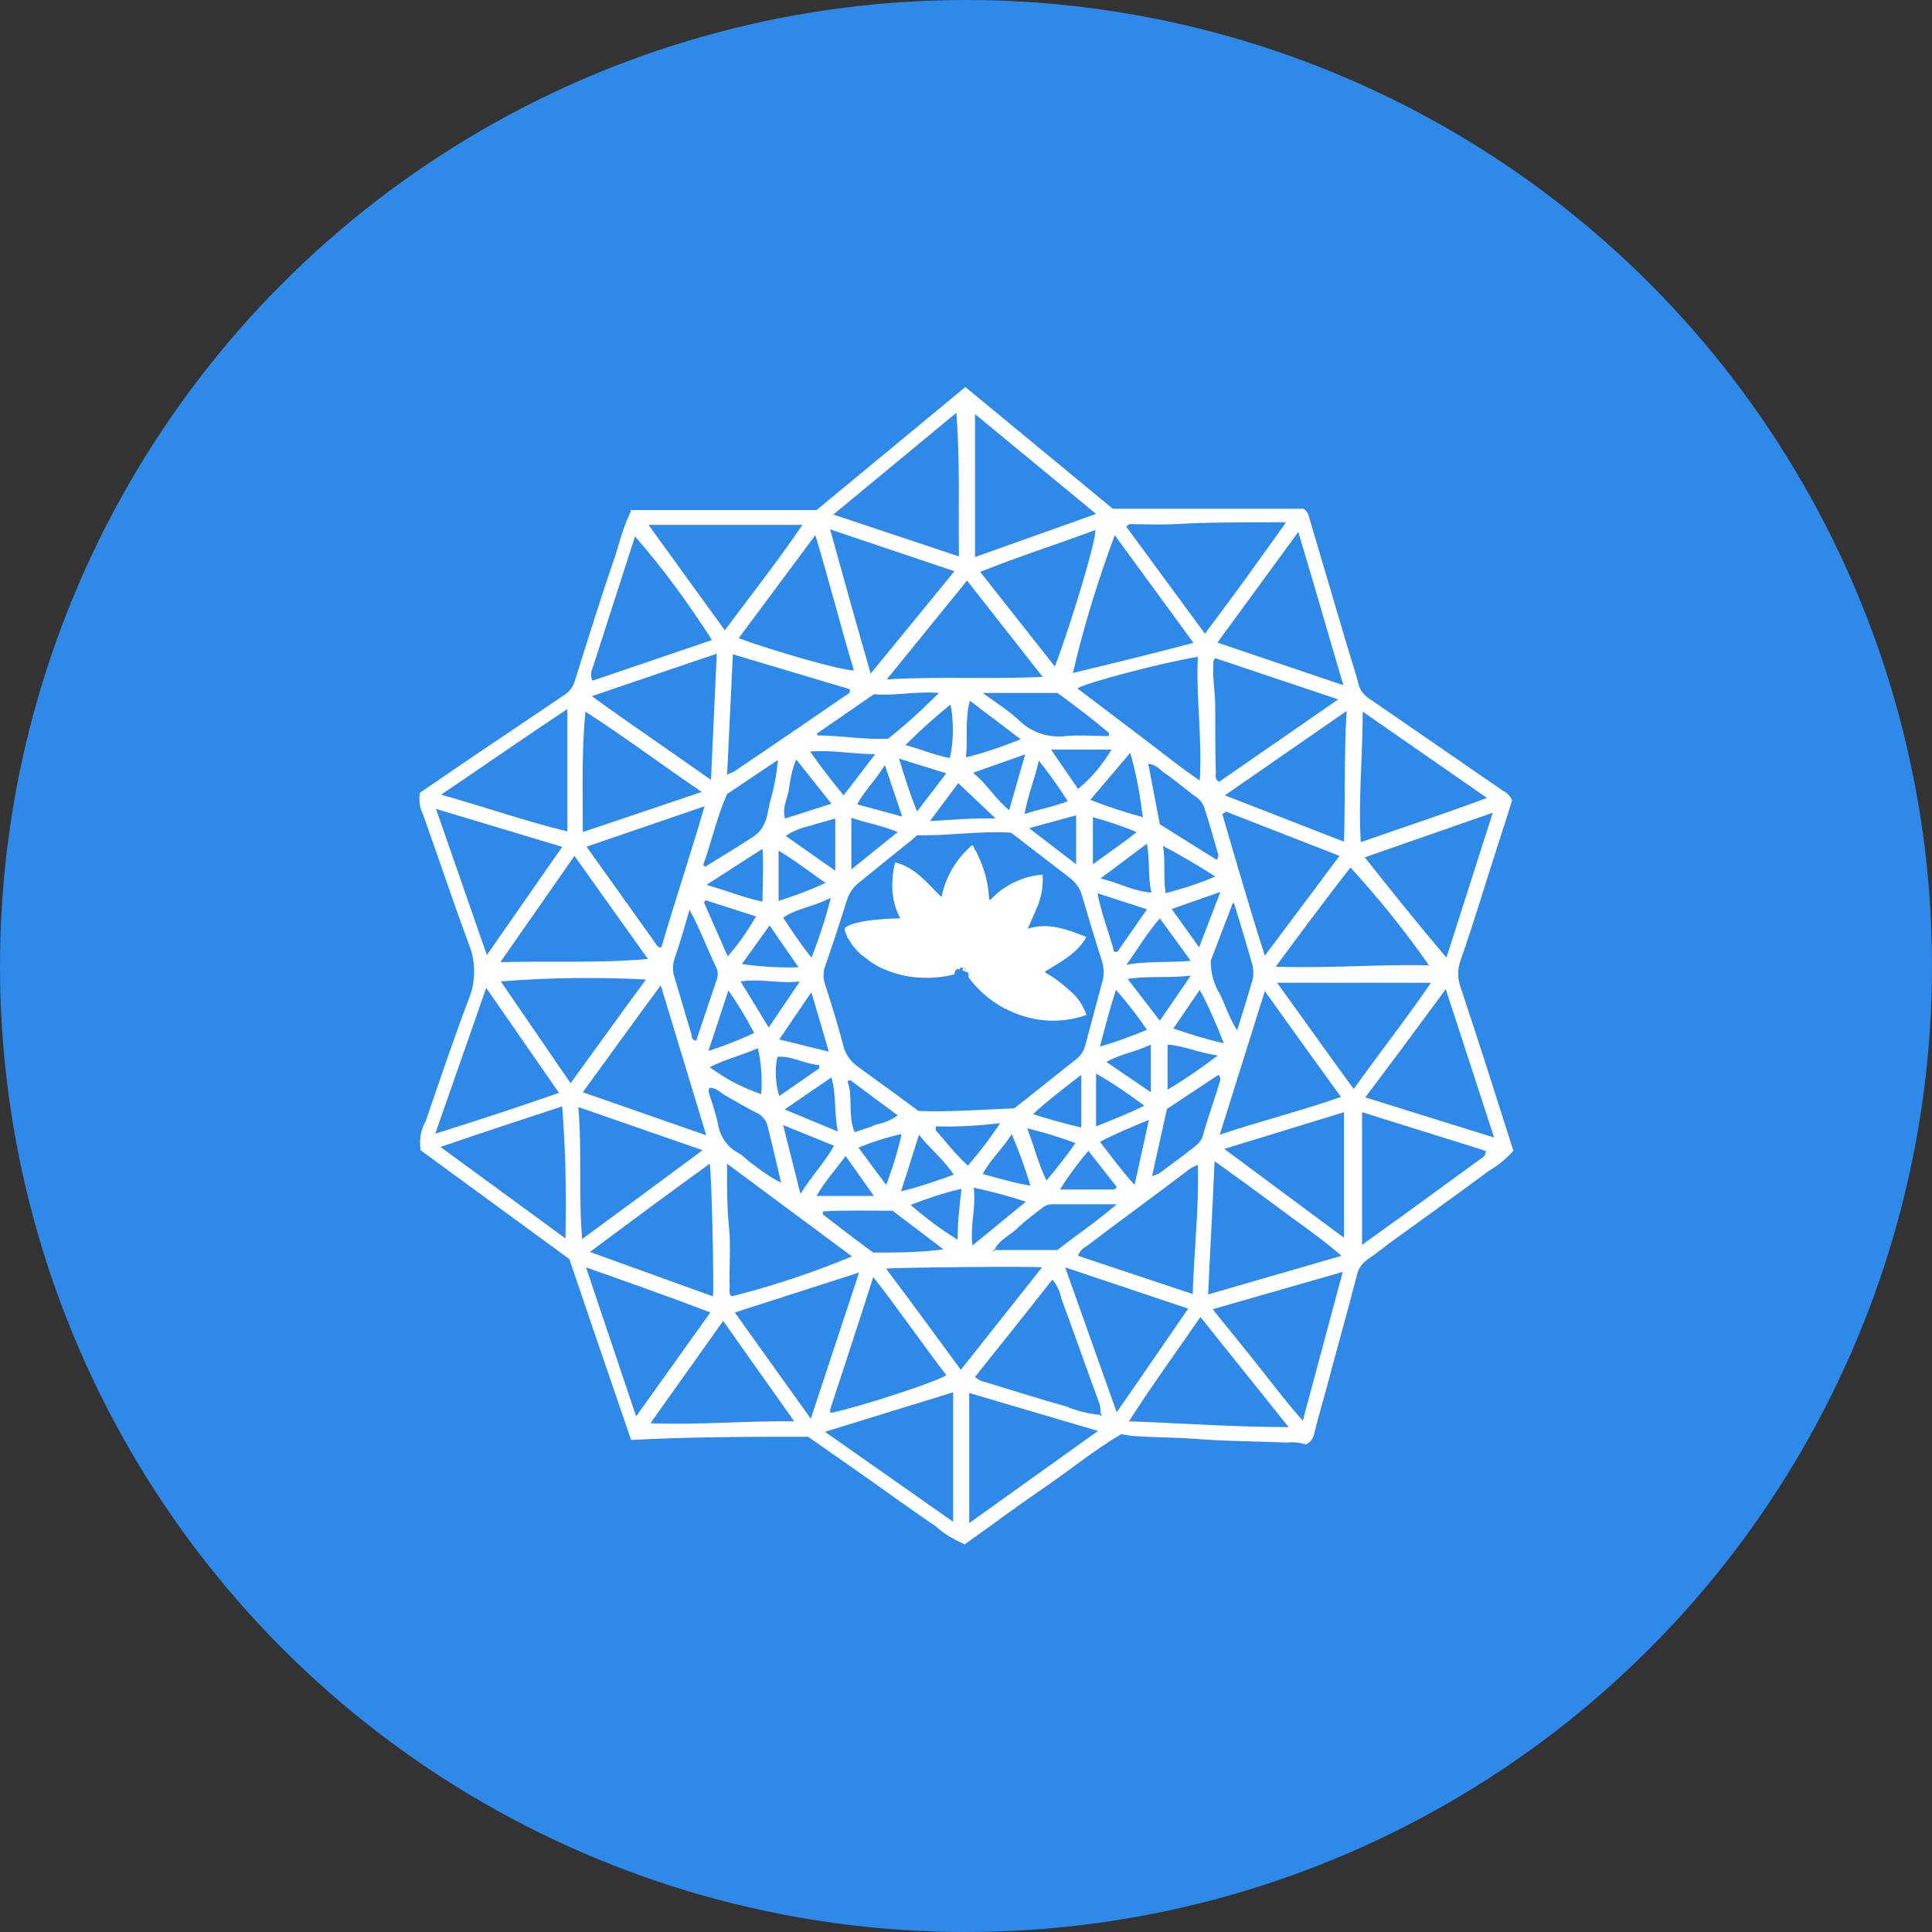
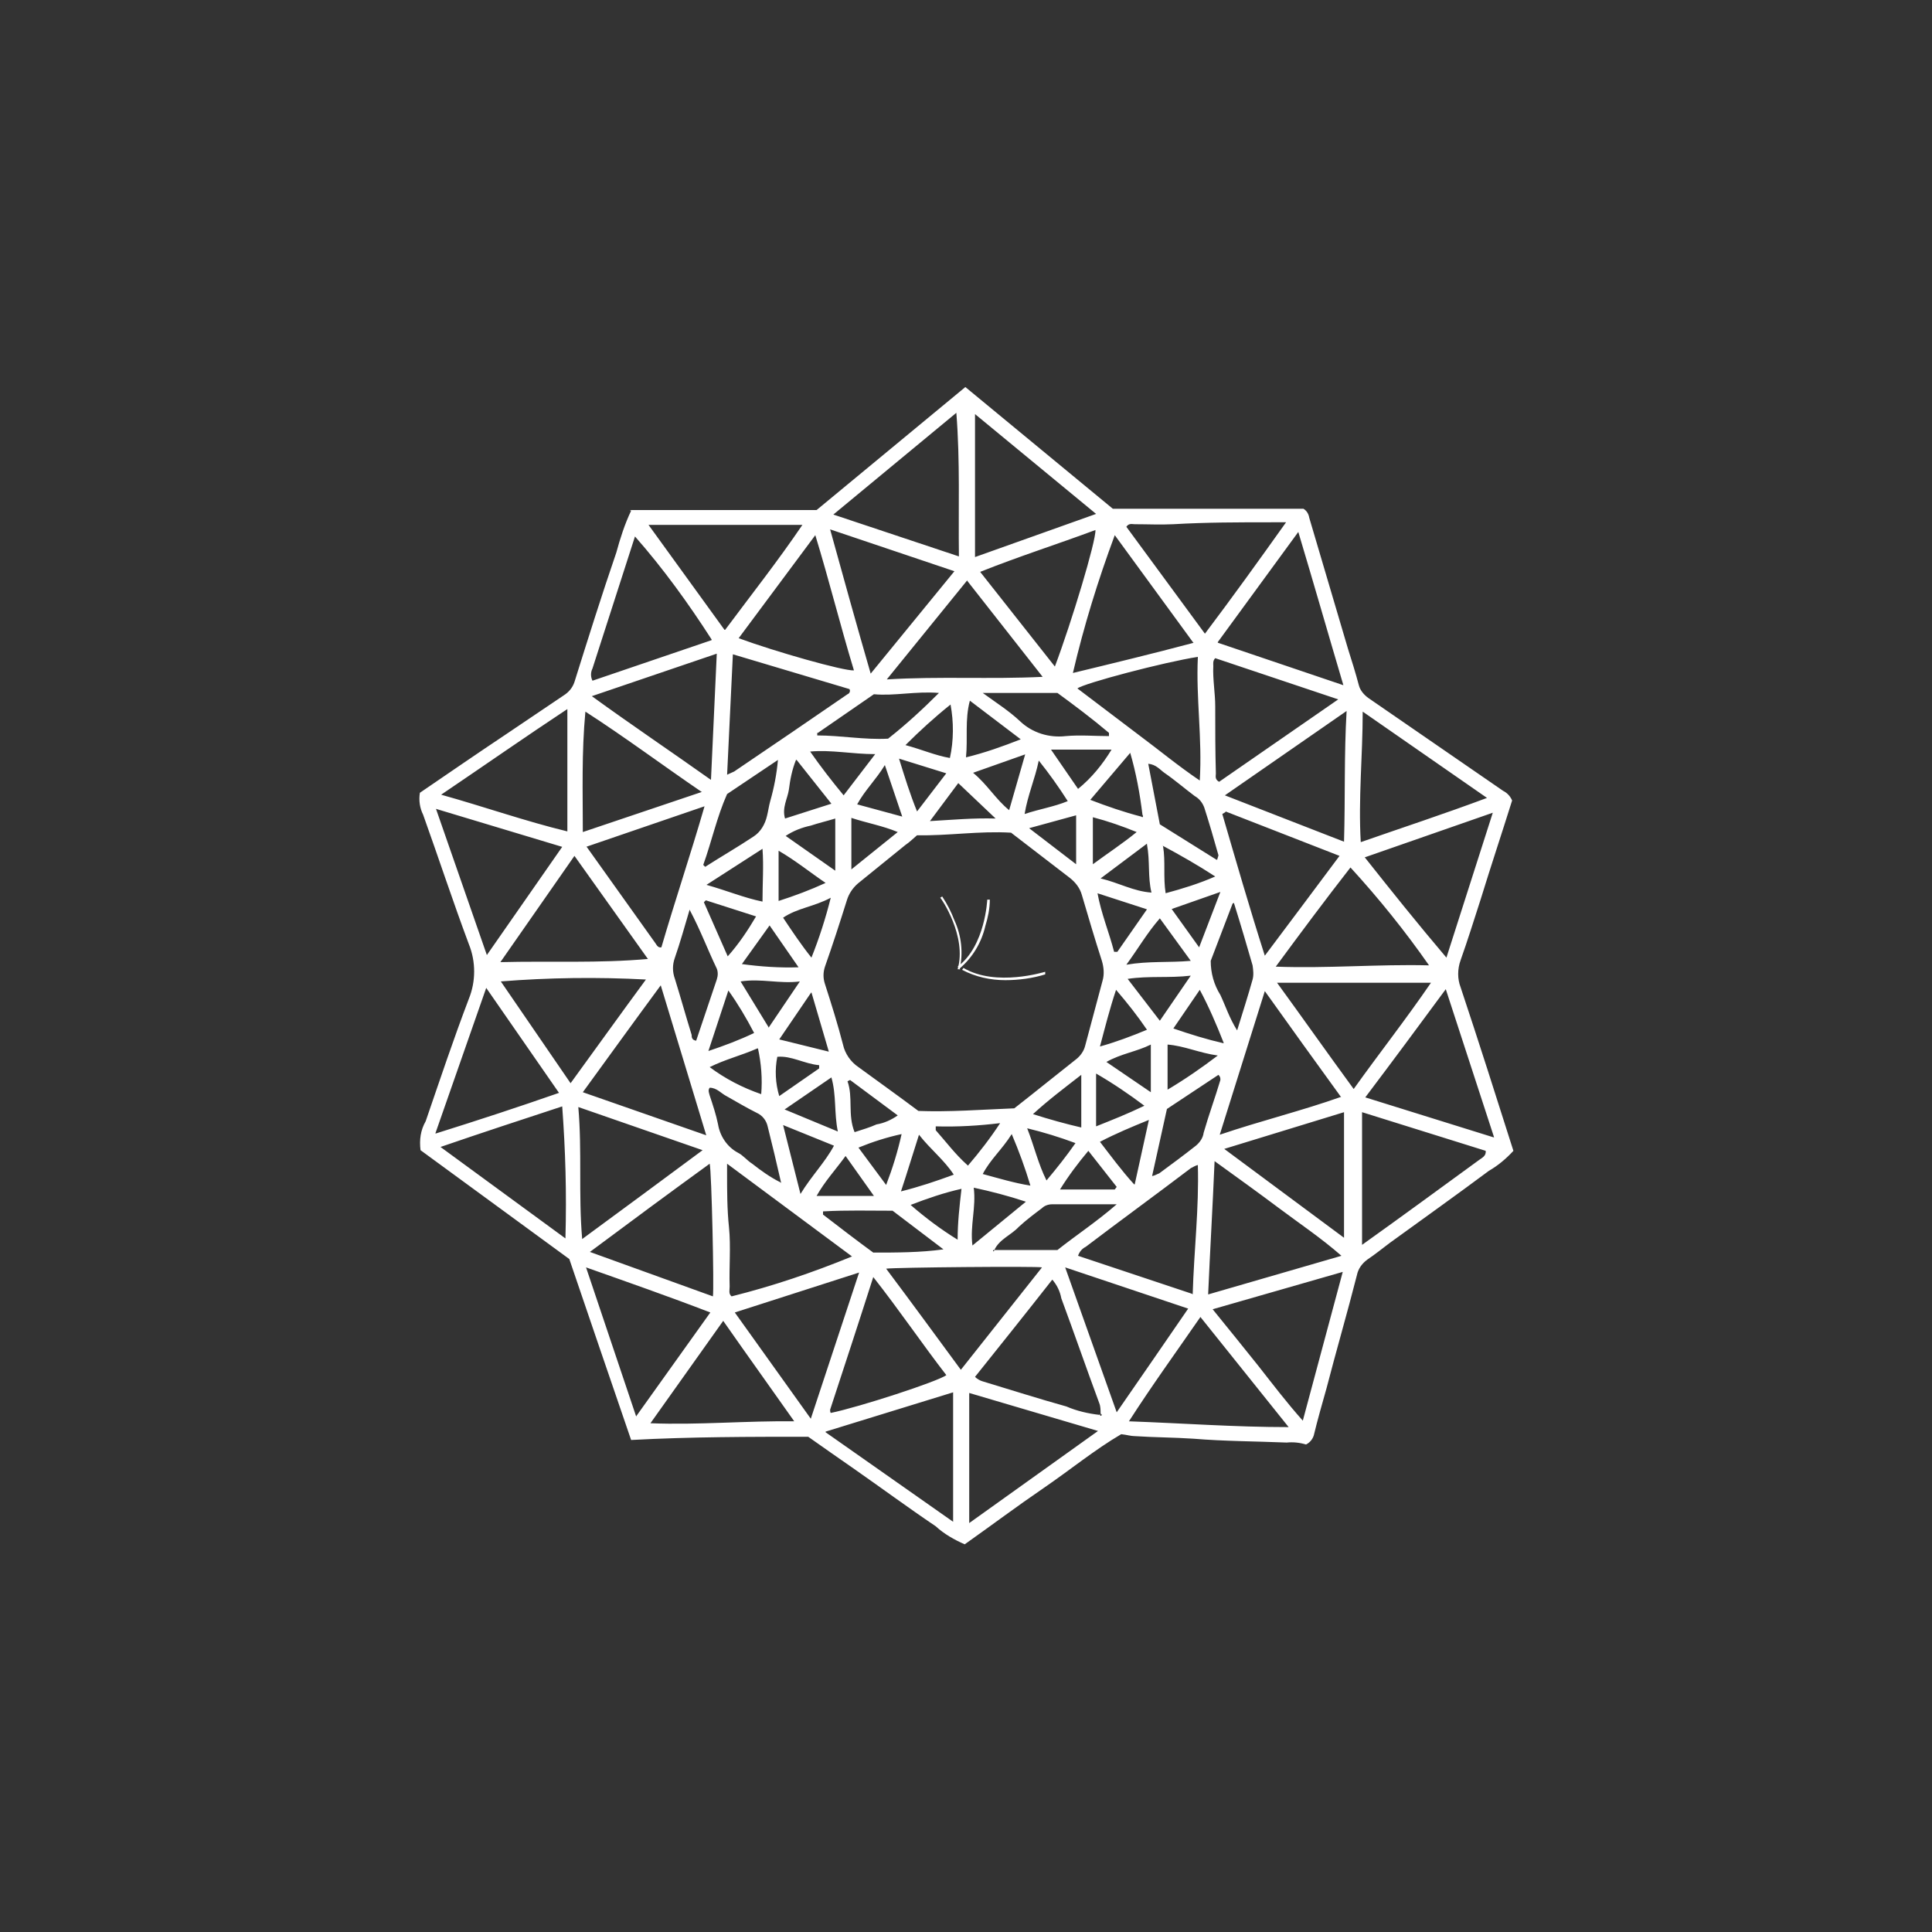
<svg xmlns="http://www.w3.org/2000/svg" version="1.1" viewBox="0 0 300 300" width="300" height="300">
  <rect x="0" y="0" width="300" height="300" fill="#333333" stroke="none" />
  <defs>
    <style>
      .cls-1 {
        fill: #2f89e9;
      }

      .cls-2 {
        fill: #fff;
      }
    </style>
    <clipPath id="bz_circular_clip">
      <circle cx="150.0" cy="150.0" r="150.0" />
    </clipPath>
  </defs>
  <g clip-path="url(#bz_circular_clip)">
    <g>
      <g id="Layer_1">
-         <rect class="cls-1" x="0" width="300" height="300" />
        <g>
          <path class="cls-2" d="M97.8,79.2h29l23.1-19.1,22.9,18.9h29.6c.5.3.8.8.9,1.4,2,6.8,4,13.5,6,20.3.6,1.9,1.2,3.8,1.7,5.7.2.8.8,1.5,1.5,2,7,4.8,13.9,9.6,20.9,14.4.6.3,1.1.8,1.4,1.5-1.6,5.1-3.3,10.2-4.9,15.4-1,3.1-2,6.3-3.1,9.4-.5,1.4-.5,2.9,0,4.2,2.8,8.4,5.5,16.9,8.2,25.4-1.1,1.2-2.4,2.3-3.8,3.1-5.1,3.8-10.3,7.5-15.4,11.2-1.2.9-2.3,1.8-3.5,2.6-.8.6-1.4,1.4-1.6,2.4-1.5,5.9-3.2,11.7-4.7,17.5-.7,2.5-1.4,4.9-2,7.4-.2.6-.6,1.1-1.2,1.4-1-.3-2-.4-3-.3-4.8-.2-9.7-.2-14.5-.6-3-.2-6.1-.2-9.1-.4-.6,0-1.2-.2-2.1-.3-4.1,2.4-8,5.6-12.1,8.4-4.1,2.8-8.1,5.8-12.2,8.7-1.6-.7-3.2-1.6-4.5-2.8-4.3-2.9-8.5-6-12.8-9-2.3-1.6-4.6-3.2-7-4.9-9,0-18.2,0-27.5.5-3.3-9.6-6.5-19-9.6-28.1l-23.1-16.9c-.2-1.6,0-3.1.8-4.5,2.2-6.4,4.3-12.7,6.7-19,1.1-2.7,1.1-5.8,0-8.5-2.5-6.7-4.7-13.4-7.1-20.1-.5-1-.7-2.2-.5-3.4,4.4-3,8.9-6.1,13.4-9.1,3-2,5.9-4,8.9-6,.8-.5,1.4-1.2,1.7-2.1,2.1-6.7,4.2-13.4,6.5-20.1.6-2.2,1.3-4.4,2.3-6.5ZM177.1,126.7c0,0,.2.2.3.2.2-.2,0-.3,0-.4-.4-3.3-1-6.5-1.9-9.6l-6.2,7.3c2.6,1,5.2,1.9,7.9,2.6ZM154.4,194.1h9.8c2.9-2.3,6.1-4.4,9.2-7.1-3.6,0-6.8,0-10,0-.6,0-1.2.2-1.6.6-1.2.9-2.4,1.8-3.6,2.9-1.2,1.3-3,1.9-3.8,3.6-.2,0-.2,0-.2.2.1,0,.2,0,.2-.2ZM170.8,219.6c0,.2.1.4.3.1,0,0-.1-.1-.2-.2,0-.5,0-1.1-.2-1.6-2-5.4-3.9-10.9-5.9-16.3-.2-1.1-.7-2.1-1.4-2.9-4,5.1-8,10.1-12,15.1.3.3.8.6,1.2.7,4.3,1.3,8.7,2.7,13,3.9,1.6.7,3.4,1.1,5.1,1.3ZM142.4,172.5c5,.2,10-.2,15.1-.4,3.2-2.5,6.4-5.1,9.7-7.7.6-.5,1.1-1.2,1.3-2,.9-3.4,1.8-6.7,2.7-10.1.3-1,.2-2.1-.1-3.1-1.1-3.4-2.1-6.8-3.1-10.2-.3-1.1-1-2-1.9-2.7-3-2.3-6.1-4.7-9.1-7-4.9-.3-9.8.5-14.6.4-.7.6-1.2,1.1-1.8,1.5-2.5,2-4.9,4-7.4,6-.8.7-1.4,1.6-1.7,2.6-1.1,3.5-2.2,6.9-3.4,10.3-.3.9-.3,1.8,0,2.7,1,3.1,2,6.3,2.8,9.4.3,1.4,1.2,2.7,2.4,3.5,3,2.2,6.1,4.4,9.3,6.8h0ZM129.4,79.9l19.5,6.5c-.1-7.5.2-14.7-.4-22.3l-19.1,15.8ZM188.3,203.3c2.5,3.1,4.8,5.9,7.1,8.8,2.2,2.8,4.4,5.7,6.9,8.5,2.1-7.8,4.1-15.3,6.2-23.1l-20.2,5.8ZM187.1,98.4c4.3-5.7,8.4-11.4,12.6-17.3-1,0-1.6,0-2.2,0-5.1,0-10.2,0-15.3.3-2,.1-4,0-6,0-.4,0-.9-.2-1.3.4l12.2,16.6ZM208.3,195c-3.2-2.8-6.5-5-9.7-7.4-3.2-2.4-6.4-4.7-10-7.3-.3,7.1-.7,13.8-1,20.7l20.7-6ZM170.2,79.8l-18.8-15.5v22.2l18.8-6.7ZM189.1,99.8l19.5,6.6c-2.4-8.1-4.6-15.8-7-23.8l-12.5,17.1ZM186.4,204.5c-3.8,5.5-7.5,10.6-11.1,16.2,8.4.3,16.4.9,24.8.9l-13.7-17.1ZM232,176.6l-7.5-23c-4.2,5.7-8.2,11.1-12.5,16.8l19.9,6.2ZM211.5,193.3c6.3-4.5,12.3-8.9,18.2-13.2.4-.3,1.1-.6,1-1.4l-19.2-6v20.6ZM170.5,222.2l-20-5.9v20.2l20-14.3ZM112.9,180.7c0,.7,0,1.1,0,1.4,0,2.8,0,5.7.3,8.5.3,3,0,6.1.1,9.2,0,.5-.2,1.1.3,1.5,6.4-1.6,12.6-3.7,18.7-6.2l-19.4-14.4ZM109.7,176.4l-7.1-23.4c-4.2,5.7-8.1,11.1-12.1,16.6l19.2,6.7ZM211.2,130.8c6.6-2.3,13-4.4,19.7-6.9l-19.3-13.4c0,6.9-.7,13.5-.3,20.3h0ZM128.2,222.4l19.8,13.9v-20.1l-19.8,6.1ZM87.8,192.3c.2-7.1,0-13.7-.5-20.5-6.4,2.1-12.5,4.1-18.9,6.3l19.4,14.2ZM211.9,133.1c4.2,5.3,8.2,10.3,12.7,15.6l7.2-22.5-19.8,6.9ZM110.2,180.7c-6.2,4.5-12.3,9-18.6,13.7l19.1,6.9c.2-1.2-.2-19.4-.5-20.6ZM210.2,169.1c4-5.6,8.1-10.8,12-16.5h-23.9c4,5.5,7.8,10.9,11.9,16.5ZM87.3,131.5l-19.6-5.9,7.9,22.7,11.7-16.8ZM110.5,99.3c-3.6-5.6-7.5-11-11.9-16-2.2,6.8-4.4,13.7-6.6,20.5-.3.6-.3,1.3,0,1.9l18.5-6.3ZM98.8,219.9l11.5-16.1c-6.5-2.5-12.8-4.7-19.3-7l7.8,23.2ZM148.2,88.7l-19.3-6.5c2.1,7.6,4.1,14.8,6.3,22.4l13-15.9ZM112.6,97.8c4.1-5.5,8.2-10.7,12-16.3h-23.9l11.8,16.3ZM125.9,220.3l7.5-22.7-19.3,6.2,11.8,16.5ZM137.6,197c3.9,5.2,7.7,10.4,11.6,15.7l12.6-15.9c-.8-.2-23,0-24.2.2h0ZM90.4,192.4c6.4-4.7,12.5-9.2,18.7-13.8l-19.3-6.7c.6,6.9,0,13.5.6,20.5h0ZM185.3,99.8l-12.2-16.7c-2.6,7-4.8,14.1-6.5,21.4,6.2-1.5,12.4-3,18.8-4.7h0ZM67.7,176c6.7-2.1,12.8-4.1,19.1-6.3l-11.3-16.3-7.9,22.6ZM209.7,134.7c-3.9,5-7.7,10.1-11.6,15.4,8.1.3,15.9-.4,23.8-.2-3.7-5.3-7.8-10.4-12.2-15.2h0ZM100.6,148.9l-11.4-16-11.5,16.5c7.8-.2,15.2.2,23-.5h0ZM208.2,170.3c-4-5.5-7.8-10.8-11.8-16.4-2.4,7.6-4.6,14.7-7,22.3,6.5-2.2,12.7-3.7,18.9-5.9h0ZM68.5,123.4c6.8,1.9,13,4.1,19.6,5.7v-19c-6.5,4.3-12.8,8.7-19.6,13.3ZM165.4,196.8l8,22.5c3.8-5.5,7.4-10.7,11.1-16.1l-19.1-6.4ZM77.7,152.3l10.9,15.9c4-5.5,7.8-10.8,11.7-16.1-7.5-.4-15.1-.3-22.6.3ZM190.2,123.5l18.5,7.2c.2-6.9,0-13.4.4-20.3l-18.9,13.1ZM185.2,201c.2-6.8,1-13.4.8-20.1-.4.1-.7.3-1.1.5-5.4,4.1-10.9,8.1-16.3,12.2-.6.3-1,.8-1.2,1.4l17.7,5.9ZM188.7,102.2c-.4.4-.3.9-.3,1.2-.1,2.1.3,4.2.3,6.3,0,3.5,0,6.9.1,10.4,0,.4-.2.9.5,1.3l18.5-12.8-19.1-6.4ZM110.4,121.1l.9-19.6-19.4,6.6c6.2,4.5,12.3,8.6,18.5,13ZM186,102c-5.2.8-17.7,4.1-18.7,4.9,3.2,2.4,6.3,4.8,9.5,7.2,3.1,2.3,6.1,4.8,9.5,7.1.4-6.6-.6-12.8-.3-19.1ZM91.1,131.5c3.7,5.2,7.2,10.1,10.7,15,.2.3.4.7.9.6,2.1-7.2,4.5-14.3,6.7-21.9l-18.4,6.3ZM190.3,126.1l-.5.3c2.1,7.2,4.2,14.5,6.6,22,4-5.3,7.7-10.3,11.6-15.5l-17.7-6.9ZM208.7,192.2v-19.5l-18.6,5.7,18.6,13.8ZM150.2,90.1l-12.5,15.4c8.2-.5,16,0,24.2-.4l-11.7-14.9ZM147,213.6c-3.8-4.9-7.3-10.1-11.4-15.3-2.3,7.2-4.5,13.9-6.7,20.6,0,.1,0,.4.1.5,4.4-.9,16.7-4.9,18-5.9ZM112.9,120.3c.4-.2.7-.3,1.1-.5,5.9-4,11.8-8,17.6-12,.3-.1.5-.5.3-.8,0,0,0,0,0,0l-18.1-5.4c-.3,6.3-.6,12.4-.9,18.8ZM114.7,99.1c5.7,2.1,16.3,5.1,17.9,5-2.1-6.9-3.8-13.8-6-21l-11.9,16ZM123.4,220.8c-3.8-5.4-7.4-10.4-11.1-15.7l-11.3,15.9c7.5.3,14.8-.4,22.5-.3h0ZM163.8,103.5c2.6-6.9,6.4-19.5,6.3-21.2-5.9,2.2-11.9,4.1-17.9,6.5l11.6,14.7ZM109,123c-6.3-4.3-11.9-8.5-18.1-12.5-.6,6.4-.4,12.4-.4,18.7l18.4-6.2ZM109.2,134.3l.3.3c2.5-1.6,5.1-3.1,7.5-4.7,1.1-.7,1.8-1.9,2.1-3.2.2-.8.3-1.6.5-2.3.6-2.1,1-4.2,1.2-6.4l-7.9,5.3c-1.6,3.6-2.4,7.4-3.7,11ZM172.2,114.2v-.4c-2.6-2.2-5.4-4.3-8-6.2h-11.6c2.2,1.6,4.1,2.8,5.8,4.4,1.9,1.8,4.5,2.6,7.1,2.3,2.2-.2,4.5,0,6.7,0ZM126.9,113.8v.4c3.7,0,7.3.7,11,.5,2.8-2.2,5.4-4.6,7.9-7.1-3.6-.3-6.9.5-10.1.2l-8.7,6ZM107.1,141.2c-.8,2.7-1.5,5.2-2.3,7.5-.4,1.1-.4,2.2,0,3.3.9,2.9,1.7,5.8,2.6,8.7,0,.3,0,.8.7.9,1.1-3.2,2.1-6.3,3.2-9.5.2-.6.2-1.2,0-1.7-1.4-2.9-2.5-5.9-4.2-9.1ZM127.8,188.1c0,.2,0,.4,0,.5,2.6,2,5.2,4,7.8,5.9,3.6,0,7.3,0,10.9-.5l-7.9-6c-3.6,0-7.2-.1-10.7.1h0ZM121.3,183.7c-.7-3.1-1.4-6-2.1-8.8-.2-.9-.8-1.7-1.7-2.1-1.6-.8-3.1-1.7-4.7-2.6-.8-.4-1.5-1.3-2.6-1.3-.3.4-.1.8,0,1.2.5,1.5,1,3,1.3,4.5.3,1.8,1.4,3.5,3.1,4.4.8.4,1.4,1.2,2.2,1.7,1.4,1.1,2.8,2.1,4.4,2.9h0ZM179,182.6c.4-.1.7-.3,1-.4,1.9-1.4,3.8-2.8,5.7-4.3.6-.5,1.1-1.2,1.2-2,.8-2.8,1.8-5.5,2.6-8.2,0-.3,0-.5-.3-.8l-8,5.3-2.3,10.4ZM189,133.5c.1-.4.2-.6.2-.7-.7-2.5-1.4-4.9-2.2-7.4-.3-.8-.8-1.4-1.5-1.8-1.6-1.2-3.1-2.5-4.7-3.6-.7-.5-1.3-1.3-2.5-1.4l1.8,9.4,8.8,5.5ZM191.4,140.3l-3.4,8.9c0,1.9.5,3.7,1.5,5.3.8,1.7,1.4,3.6,2.6,5.5.9-2.9,1.7-5.4,2.4-7.9.2-.7.1-1.5,0-2.2-.9-3.1-1.8-6.2-2.9-9.7h0ZM150.6,108.8c-.8,3-.3,5.8-.6,8.8,2.9-.7,5.7-1.7,8.5-2.8l-7.9-6ZM121.6,174.7l2.7,10.7c1.7-2.8,3.8-4.9,5.2-7.5l-7.9-3.2ZM151.2,184.4c.4,3.1-.6,5.9-.2,9l8.3-6.8c-2.7-.9-5.4-1.6-8.2-2.2h0ZM118.4,140c0-2.9.2-5.5,0-8.2l-8.7,5.6c3.2.9,5.8,2,8.7,2.6ZM176.2,183.9l2.2-10c-2.7,1.1-5.1,2.1-7.6,3.4,1.7,2.2,3.3,4.4,5.3,6.6ZM131,123.5l4.9-6.4c-3.6,0-6.8-.7-10.1-.4,1.6,2.3,3.3,4.5,5.2,6.8h0ZM170.4,138.6c.6,3.3,1.8,6.1,2.6,9.2h.5c0,0,4.6-6.6,4.6-6.6l-7.7-2.5ZM180.1,142.6c-2,2.3-3.3,4.6-5.2,7.2,3.5-.6,6.6-.3,10-.6l-4.8-6.6ZM180.1,158.5l4.8-7c-3.4.4-6.5,0-9.8.5l5,6.5ZM121.9,172.3l8.2,3.4c-.6-2.9-.2-5.6-1-8.4l-7.3,5ZM147.5,117.7c.6-2.7.6-5.6.1-8.3-2.5,2-4.8,4.1-7,6.3,2.6.7,4.6,1.6,6.9,2h0ZM170.2,166.7v8.2c2.5-1,4.8-1.9,7.5-3.2-2.4-1.8-4.9-3.5-7.5-5h0ZM148.1,182.4c-1.5-2.3-3.6-3.9-5.4-6.2-1,3.1-1.8,5.8-2.8,8.8,2.8-.7,5.5-1.6,8.2-2.6h0ZM119.4,159.5l4.8-7.1c-3.2.4-6-.5-9.2,0l4.4,7.2ZM150.3,181c1.8-2.1,3.5-4.3,5-6.6-3.3.4-6.6.6-10,.5,0,.4,0,.6,0,.6,1.6,1.8,3,3.7,4.9,5.4ZM167.9,175.1c0-1.6,0-2.8,0-4.1,0-1.2,0-2.4,0-4.1-2.7,2.1-5.1,3.9-7.5,6.1,2.5.8,5,1.5,7.6,2.1h0ZM123.6,118c-.6,1.5-.9,3-1.1,4.6-.2,1.4-1.1,2.8-.6,4.5l7.2-2.3-5.4-6.8ZM129.7,135.2v-8.1c-1.3.4-2.6.7-3.8,1.1-1.4.3-2.7.8-3.9,1.6l7.7,5.4ZM109.6,139.8l-.3.3,3.7,8.4c1.7-1.9,3.1-4,4.4-6.2l-7.8-2.5ZM163.2,116.4l4.2,6.1c2.1-1.7,3.8-3.8,5.2-6.1h-9.4ZM125.9,154.2l-4.9,7.2,7.7,1.9-2.7-9.2ZM149.3,184.6c-2.7.6-5.3,1.5-7.9,2.5,2.3,2,4.7,3.8,7.3,5.4,0-2.7.3-5.3.6-7.9h0ZM159.3,117.1l-8.2,2.9c2.2,1.8,3.5,4.1,5.6,5.8l2.5-8.7ZM180.6,131.4c.4,2.4,0,4.8.4,7.3,2.6-.7,5.2-1.5,7.7-2.6-2.6-1.7-5.4-3.3-8.2-4.8h0ZM132.7,175.8c1.2-.4,2.3-.7,3.4-1.2,1.2-.2,2.3-.7,3.3-1.4l-7.4-5.5-.4.2c.9,2.5,0,5.2,1.1,7.9ZM117.6,162.8c-2.5,1.1-5,1.7-7.4,2.9,2.4,1.8,5.1,3.2,8,4.2.2-2.4,0-4.8-.5-7.1ZM126,148.7c1.2-3,2.2-6.1,3-9.3-2.6,1.4-5.2,1.6-7.4,3.1,1.4,2.1,2.8,4.2,4.4,6.2h0ZM178.1,159.9c-1.5-2.2-3-4.1-4.8-6.2-1,3-1.7,5.8-2.5,8.8,2.5-.7,4.9-1.6,7.3-2.6h0ZM117.1,160.4c-1.2-2.3-2.5-4.5-4-6.6l-3.1,9.4c2.4-.8,4.8-1.7,7.1-2.8h0ZM178.1,131l-7.2,5.4c2.9.7,5.1,2,7.9,2.2-.6-2.5-.2-4.8-.7-7.5h0ZM139.4,129.2c-2.4-1-4.8-1.4-7.2-2.2v8l7.2-5.8ZM148.8,121.6l-4.4,5.9c3.5-.2,6.7-.5,10.2-.4l-5.8-5.5ZM120.9,139.9c2.5-.8,4.9-1.7,7.3-2.8-2.5-1.7-4.7-3.5-7.3-5v7.7ZM190,161.9c-1.1-2.8-2.3-5.6-3.7-8.2l-4.1,6c2.6.9,5.2,1.7,7.8,2.3ZM181.3,169.2c2.7-1.6,5.3-3.4,7.8-5.3-2.9-.4-5.2-1.5-7.8-1.7v7ZM173.1,184.7l.3-.4-4.4-5.6c-1.6,1.9-3.1,3.9-4.4,6h8.5ZM159.8,128.6l7.3,5.6v-7.6l-7.3,2ZM119.5,143.7l-4.3,6c2.9.4,5.9.6,8.8.5l-4.5-6.5ZM167,177.5c-2.4-.9-5-1.7-7.5-2.3,1.1,2.8,1.7,5.5,3,8.1,1.6-1.9,3.1-3.8,4.5-5.8ZM181.9,141.1l4.3,6,3.3-8.6-7.7,2.7ZM157.1,176.1c-1.5,2.4-3.3,3.9-4.5,6.2,2.6.7,4.9,1.4,7.4,1.8-.8-2.7-1.8-5.4-2.9-8ZM131.3,179.5c-1.6,2.2-3.2,3.9-4.5,6.2h8.9l-4.4-6.2ZM147,120.1l-7.4-2.3c.9,2.9,1.7,5.5,2.8,8.2l4.6-6ZM159.1,126.4c2.4-.8,4.5-1.1,6.7-2-1.4-2.2-2.9-4.3-4.5-6.3-.6,2.9-1.7,5.3-2.2,8.3h0ZM176.5,129.2c-2.2-.9-4.5-1.7-6.8-2.3v7.3c2.3-1.7,4.6-3.2,6.8-5h0ZM140,176.1c-2.3.5-4.5,1.2-6.7,2.1l4.3,5.8c1-2.6,1.8-5.2,2.4-7.9h0ZM178.7,169.6v-7.4c-2.2,1.1-4.6,1.4-6.9,2.7l6.9,4.7ZM140.1,126.8l-2.7-8c-1.4,2.3-3.1,3.9-4.3,6.1l7,1.9ZM127.2,165.8v-.4c-2.3-.2-4.3-1.5-6.5-1.3-.4,2-.3,4.1.3,6.1l6.2-4.3Z" />
-           <path class="cls-2" d="M162.2,150.9c2.6-1.6,5-2.8,6.5-5.4-3-1.2-5.9-2.3-9.1-1.3.4-1,.9-2,1.3-3,.8-1.7,1.1-3.5,1-5.4-2.3.2-4.5,1-6.4,2.4-.7.5-1.3,1.1-1.9,1.7-.1-3.1-1-6-2.6-8.7-2.5,2.1-4.2,5-4.8,8.1-2.3-2.2-3.9-4.5-7.2-5.4-.1.4-.2.9-.3,1.4,0,.3-.1.6-.1.9,0,.1,0,.2,0,.3-.2,2.1.2,4.3,1.2,6.1-1.1,0-7.3.2-8.6,1.5,0,.1,0,.2,0,.4h0c0,.3.2.5.3.8,0,.2.2.4.3.6h0c.6,1,1.4,2,2.4,2.7.1,0,.2.2.4.3.1,0,.2.2.4.3.7.5,1.5,1,2.3,1.3h0s0,0,0,0c3.4,1.5,7.3,1.7,10.9.8,0,0,0,0,0,0,0-.6.5-1.1,1.1-1.1s1.1.5,1.1,1.1c0,.2,0,.3,0,.4,0,0,0,.1.1.2,2.1,2.8,5.1,4.9,8.5,5.9,3.2,1,6.6.9,9.7-.2-.5-1.5-1.4-2.8-2.6-3.8-1.2-1.1-2.4-2-3.8-2.8Z" />
          <g>
-             <path class="cls-2" d="M148.5,150.5c-1.8-4.9-8.8-7.4-8.8-7.4v-.4c1.5.5,2.8,1.1,4,1.9,2.3,1.3,4.2,3.3,5.3,5.8h-.4Z" />
            <path class="cls-2" d="M149.1,150.5h-.4c1.5-5.1-2.6-11.1-2.7-11.1l.3-.2c.8,1.2,1.4,2.4,1.9,3.7,1.1,2.4,1.4,5.1.8,7.7Z" />
            <path class="cls-2" d="M149,150.4l-.3-.3c4.3-3.2,4.6-10.4,4.6-10.4h.4c0,1.4-.3,2.8-.7,4.1-.6,2.6-2,4.9-4,6.6Z" />
-             <path class="cls-2" d="M149.2,150.4v-.4c5.6,0,10.3-5.6,10.3-5.7l.3.2c-.9,1.1-2,2-3.1,2.9-2.2,1.7-4.8,2.8-7.5,2.9Z" />
            <path class="cls-2" d="M156.1,152.2c-2.3,0-4.6-.5-6.7-1.6l.2-.3c5.1,3,12.6.6,12.7.6v.4c-1.9.6-4.1.9-6.2.9Z" />
          </g>
        </g>
      </g>
    </g>
  </g>
</svg>